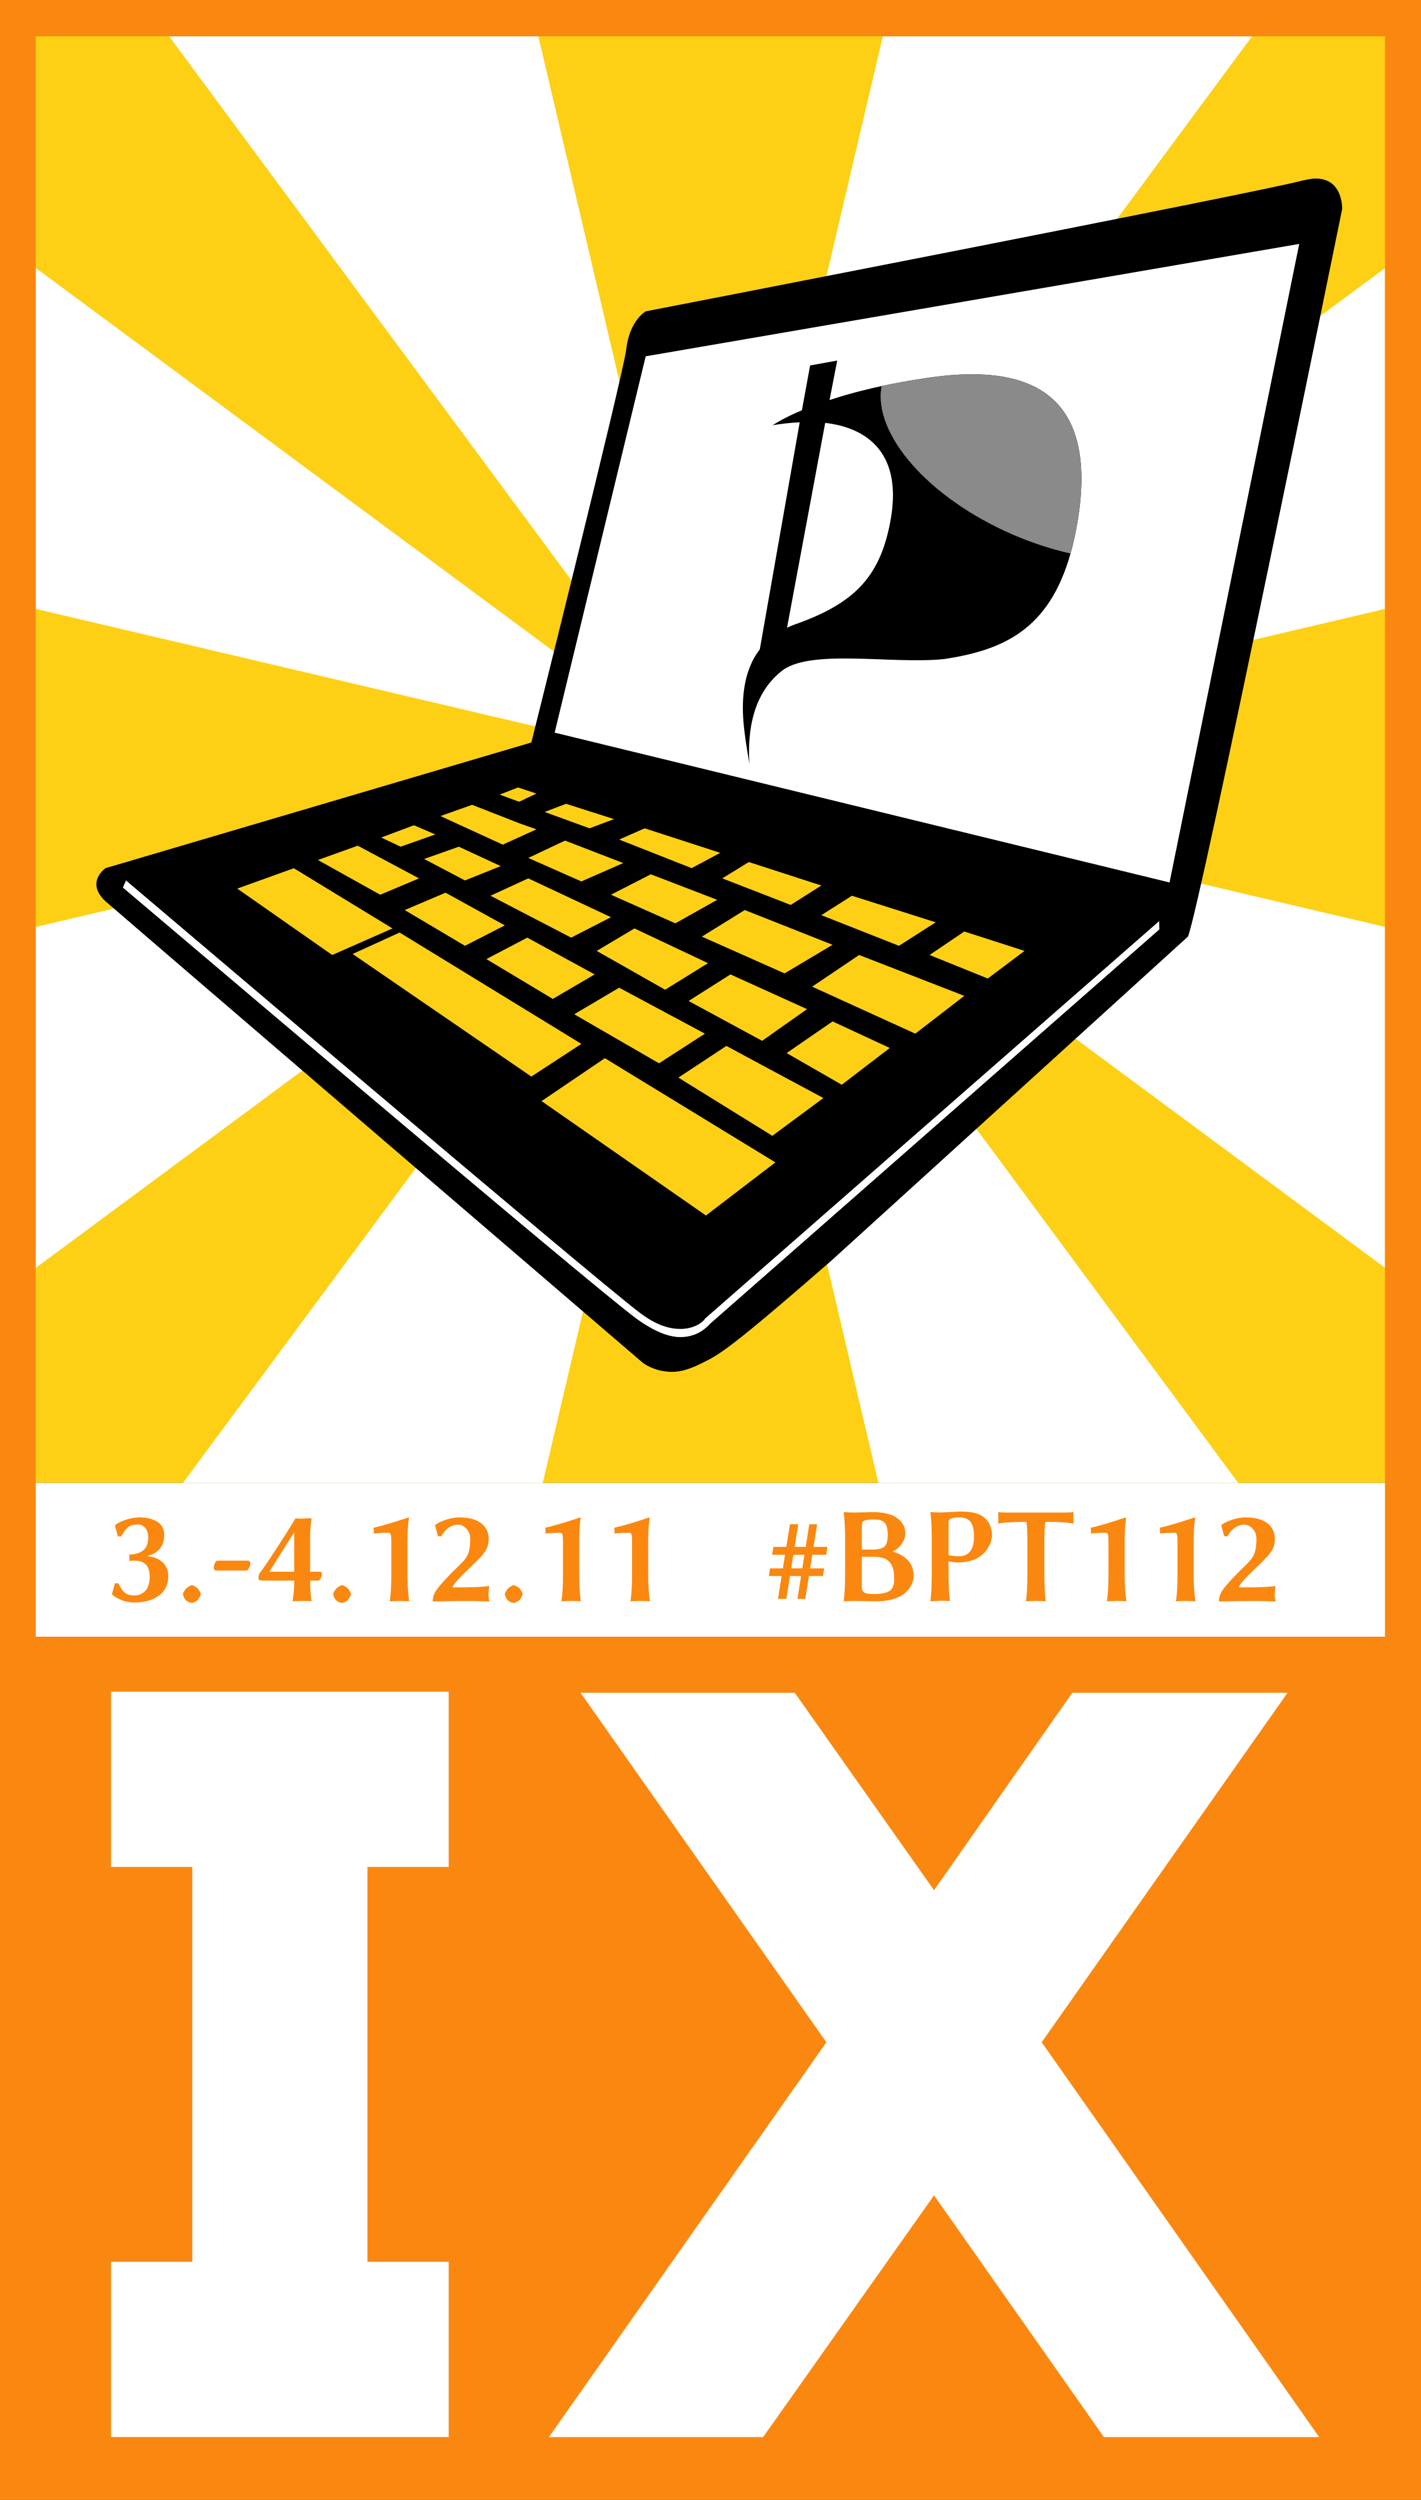
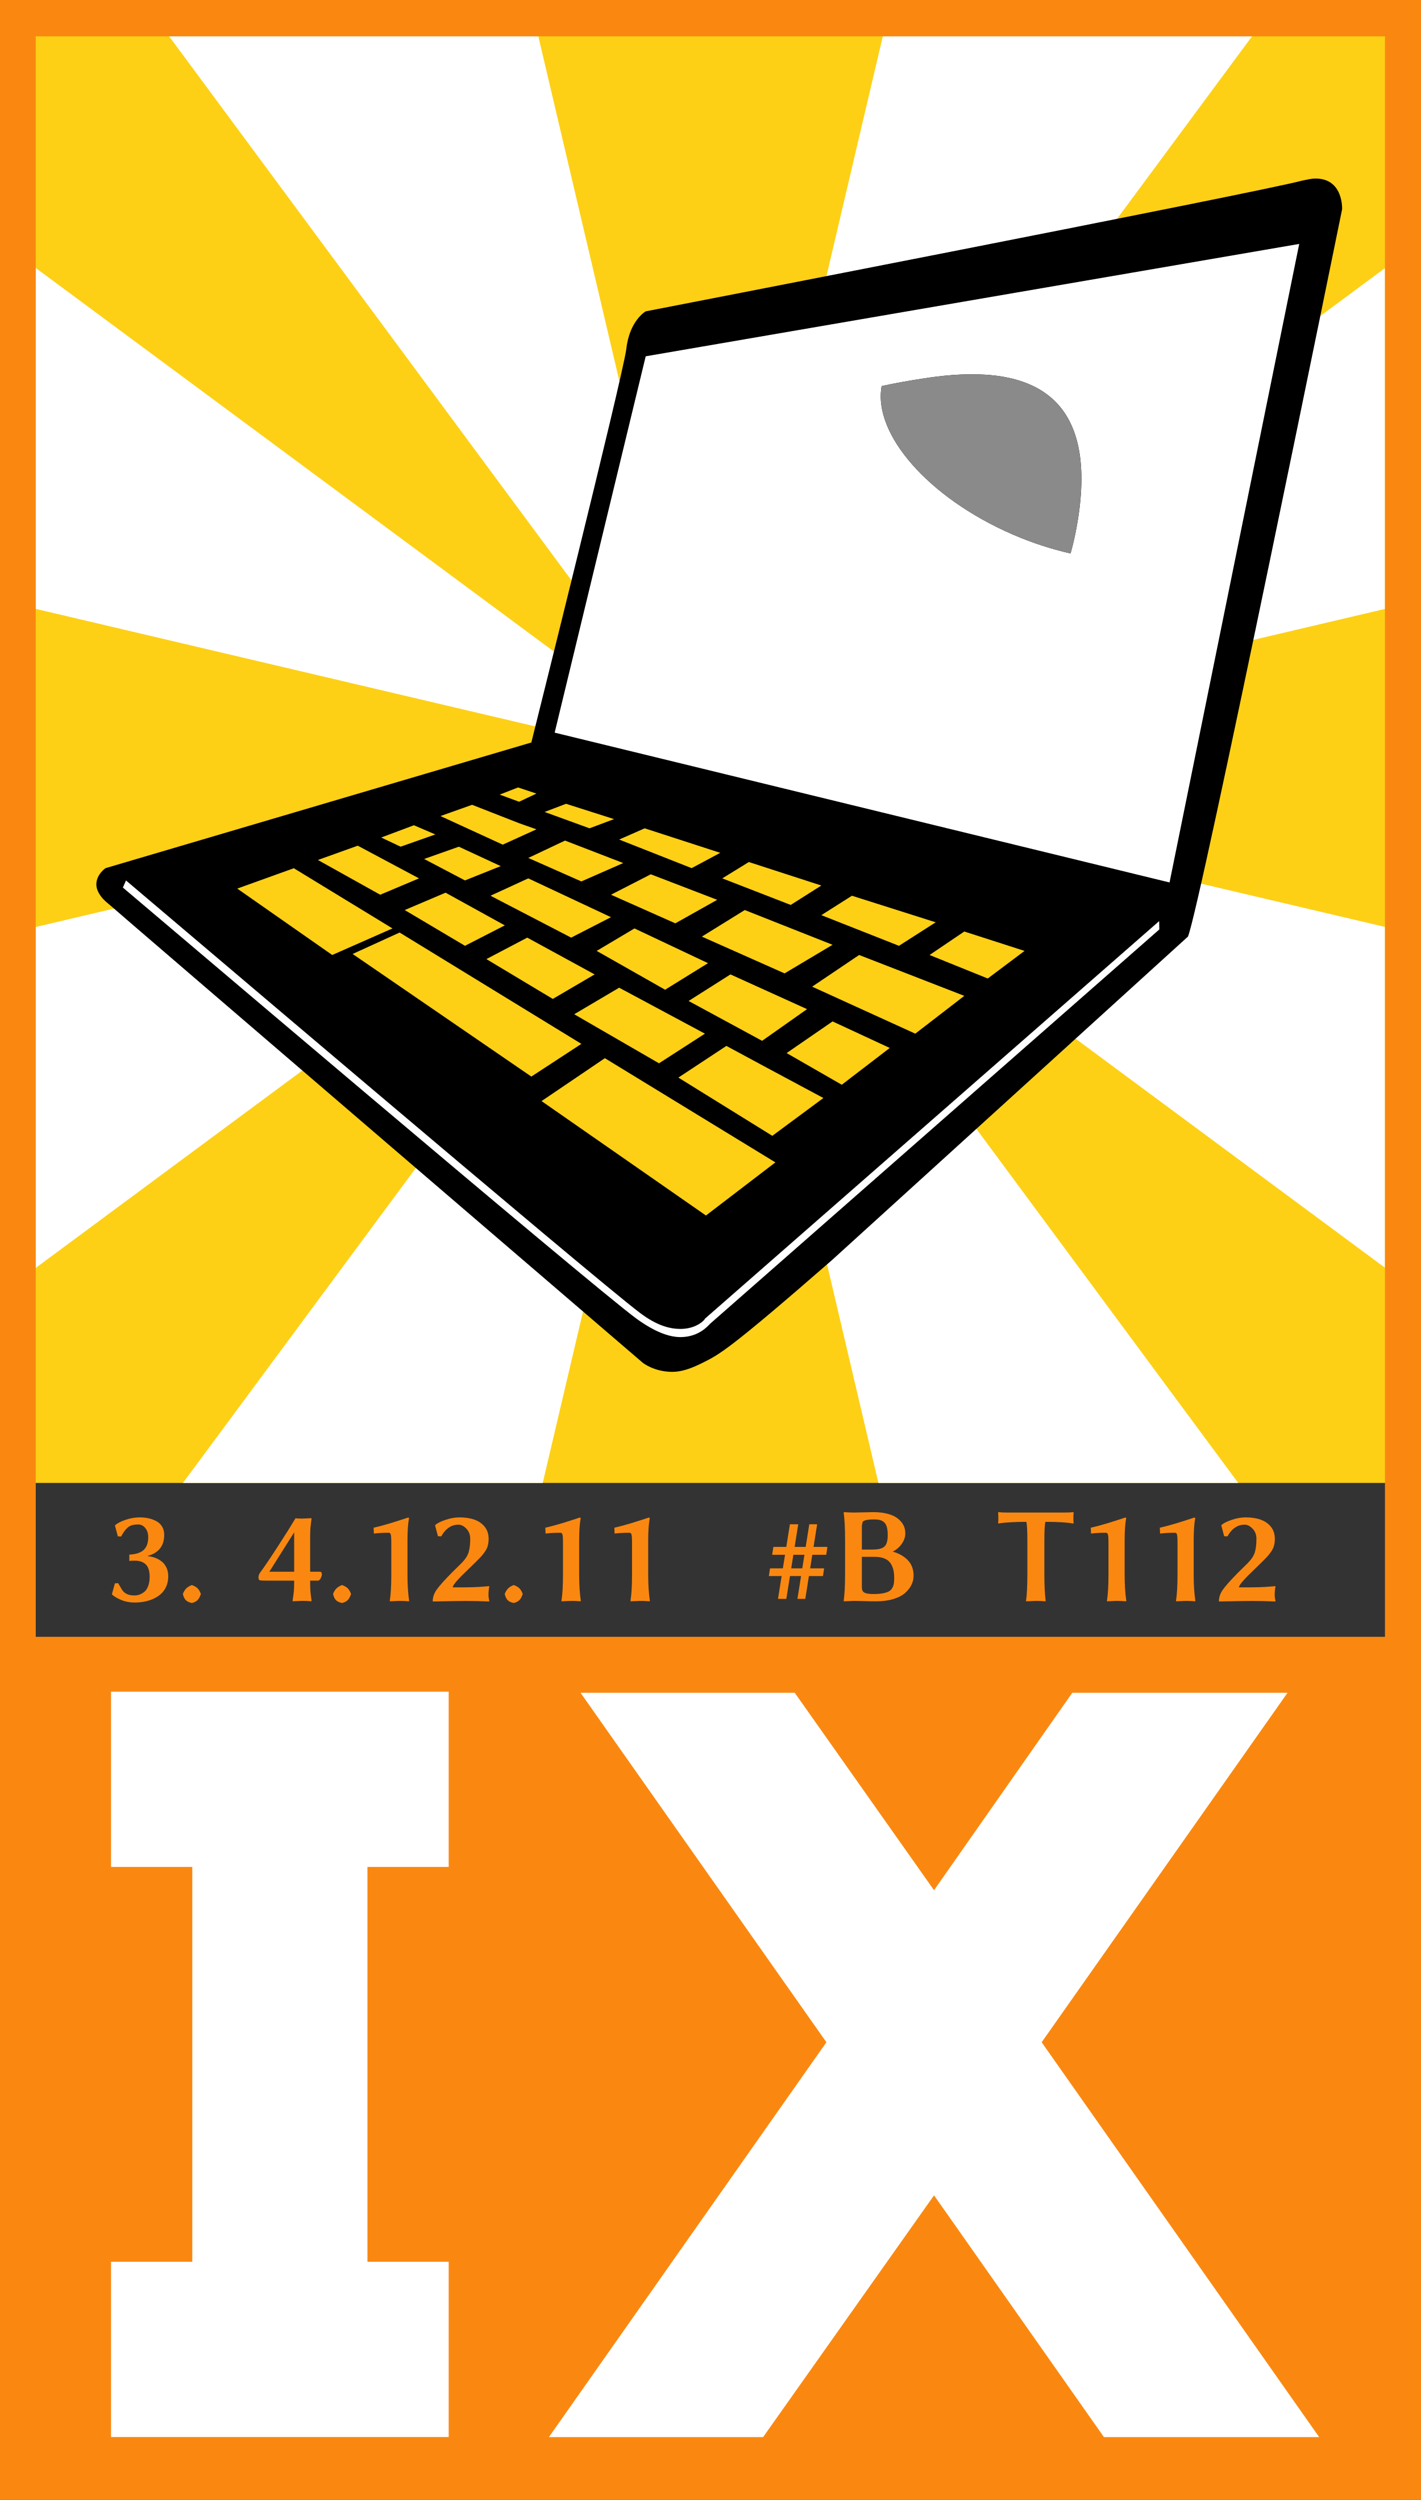
<svg xmlns="http://www.w3.org/2000/svg" xmlns:ns1="http://ns.adobe.com/AdobeIllustrator/10.0/" ns1:viewOrigin="310.6523 490.1221" ns1:rulerOrigin="0 0" ns1:pageBounds="0 595.2754 841.8896 0" width="219.717" height="386.337" viewBox="0 0 219.717 386.337" overflow="visible" enable-background="new 0 0 219.717 386.337" xml:space="preserve">
  <rect x="0" y="0" width="219.717" height="386.337" fill="#333333" stroke="none" />
  <g id="Ebene_1" ns1:knockout="Off" ns1:layer="yes" ns1:dimmedPercent="50" ns1:rgbTrio="#4F008000FFFF">
    <g>
      <path ns1:knockout="Off" fill="#FDD016" d="M2.775,229.172V2.815h214.155v226.356H2.775z" />
      <path ns1:knockout="Off" fill="#FFFFFF" d="M26.151,5.614l83.687,113.104L83.238,5.614H26.151z" />
      <path ns1:knockout="Off" fill="#FFFFFF" d="M136.502,5.614l-26.599,113.104L193.589,5.614H136.502z" />
      <path ns1:knockout="Off" fill="#FFFFFF" d="M28.287,229.172h55.631l25.92-110.217L28.287,229.172z" />
      <path ns1:knockout="Off" fill="#FFFFFF" d="M191.452,229.172l-81.549-110.217l25.919,110.217H191.452z" />
      <path ns1:knockout="Off" fill="#FFFFFF" d="M5.527,143.255v52.685l104.379-77.232L5.527,143.255z" />
      <path ns1:knockout="Off" fill="#FFFFFF" d="M5.527,41.413v52.683l104.379,24.547L5.527,41.413z" />
      <path ns1:knockout="Off" fill="#FFFFFF" d="M214.145,143.247l-104.346-24.539l104.346,77.208V143.247z" />
      <path ns1:knockout="Off" fill="#FFFFFF" d="M214.145,41.436l-104.346,77.207l104.346-24.54V41.436z" />
      <path ns1:knockout="Off" fill="#FFFFFF" d="M17.127,137.445l86.928,73.184l77.309-65.968l22.68-110.295L99.681,52.847     l-15.333,62.667l94.333,25l-74.282,61.184l-81.051-65.184l-4-1.333L17.127,137.445z" />
      <path ns1:knockout="Off" fill="#FDD016" d="M80.348,120.847l-46.195,15.88l75.528,53.787l52-43.667L80.348,120.847z" />
      <path ns1:knockout="Off" d="M201.362,27.906c-6.317,1.738-101.522,20.21-101.522,20.21s-2.525,1.421-3,5.842     c-0.631,4.579-14.684,60.788-14.684,60.788l-65.838,19.419c0,0-1.422,0.949-1.422,2.527c0,0.79,0.474,1.894,1.893,2.999     c3.791,3.318,82.576,70.894,82.576,70.894s1.737,1.421,4.58,1.421c1.421,0,2.842-0.475,4.736-1.421     c2.525-1.263,3.947-1.896,19.893-15.789l55.104-50.051c1.737-3.791,23.842-112.417,23.842-112.417     c0-0.157,0.158-4.737-4.105-4.737C202.783,27.59,202.151,27.749,201.362,27.906z M87.524,124.218l7.421,2.367l-3.79,1.422     l-6.946-2.527L87.524,124.218z M115.156,140.638l13.576,5.37l-7.42,4.419l-12.79-5.683L115.156,140.638z M111.682,135.744     l4.104-2.526l11.21,3.631l-4.736,3L111.682,135.744z M61.789,144.113l28.104,17.209l-7.736,5.052l-27.631-18.947L61.789,144.113z      M98.104,143.48l11.367,5.367l-6.631,4.106l-10.58-6L98.104,143.48z M94.472,138.271l6.157-3.158l10.264,3.946l-6.473,3.634     L94.472,138.271z M95.734,152.639l13.262,7.104l-7.102,4.579l-13.107-7.58L95.734,152.639z M85.473,154.375l-10.265-6.158     l6.317-3.316l10.42,5.685L85.473,154.375z M106.471,154.691l6.473-4.105l11.843,5.367l-6.949,4.896L106.471,154.691z      M88.314,144.901l-12.473-6.474l5.842-2.684l12.788,6L88.314,144.901z M71.895,136.061l-6.317-3.316l5.368-1.896l6.473,3.001     L71.895,136.061z M68.894,137.955l9.157,5.053l-6.156,3.157l-9.316-5.527L68.894,137.955z M93.525,163.532l26.365,16.104     l-10.736,8.209l-25.418-17.683L93.525,163.532z M119.418,175.531l-14.527-9l7.424-4.895l6.155,3.316l8.843,4.736L119.418,175.531     z M121.629,162.742l7.104-4.892l8.843,4.102l-7.421,5.686L121.629,162.742z M125.576,152.479l7.264-4.895l16.262,6.316     l-7.58,5.842L125.576,152.479z M143.73,147.585l5.371-3.63l9.314,2.999l-5.686,4.264L143.73,147.585z M138.997,146.165     l-12.001-4.737l4.735-3l12.948,4.106L138.997,146.165z M106.945,134.164l-11.211-4.42l3.947-1.736l11.685,3.789L106.945,134.164z      M96.367,133.375l-6.475,2.843l-8.209-3.631l5.684-2.683L96.367,133.375z M80.102,121.693l2.844,0.946l-2.684,1.263l-3-1.104     L80.102,121.693z M72.997,124.375l7.265,2.842l2.684,0.948l-5.209,2.368l-9.633-4.42L72.997,124.375z M63.999,127.535     l3.315,1.421l-5.368,1.892l-3-1.418L63.999,127.535z M55.315,130.692l9.474,5.052l-6,2.527l-9.633-5.369L55.315,130.692z      M60.684,143.48l-9.316,4.105l-14.683-10.262l8.745-3.146L60.684,143.48z M109.785,204.584c-0.314,0.315-1.734,2.052-4.578,2.052     c-1.736,0-3.945-0.789-6.788-2.842c-7.106-5.211-78.629-65.998-79.417-66.628l0.48-1.1c0.789,0.631,72.463,61.571,79.408,66.78     c2.688,2.054,4.738,2.527,6.316,2.527c2.527,0,3.789-1.421,3.789-1.579l70.236-61.447l0.024,1.291L109.785,204.584z      M180.837,136.375l-95.073-23.153L99.84,55.063l101.047-17.367L180.837,136.375z" />
-       <path ns1:knockout="Off" fill="none" d="M13.555,213.344h195.307V26.25H13.555V213.344z" />
      <path ns1:knockout="Off" fill="none" d="M127.592,65.354l-5.9,31.658c0.533-0.255,1.105-0.487,1.719-0.688     c8.654-3.158,12.538-7.125,14.178-15.331C139.809,70.016,134.043,66.095,127.592,65.354z" />
-       <path ns1:knockout="Off" d="M136.326,59.662c-3.077,0.661-5.755,1.397-8.059,2.163l1.182-6.104l-4.188,0.757l-1.27,6.928     c-1.863,0.777-3.356,1.558-4.535,2.313c1.282-0.219,2.71-0.387,4.197-0.457l-6.173,35.099c-1.345,1.735-2.038,3.77-2.355,5.687     c-0.573,3.53-0.159,6.778,0.757,12.005c-0.36-5.432,0.697-10.87,4.842-14.238c4.289-3.697,17.333-1.088,25.359-1.976     c8.908-1.384,16.09-4.399,19.448-16.308c-2.905-0.66-5.911-1.62-8.925-2.927C143.494,76.921,134.955,67.039,136.326,59.662z      M137.588,80.993c-1.64,8.207-5.523,12.173-14.178,15.331c-0.613,0.202-1.186,0.434-1.719,0.688l5.9-31.658     C134.043,66.095,139.809,70.016,137.588,80.993z" />
      <path ns1:knockout="Off" d="M142.822,58.484c-2.344,0.352-4.502,0.75-6.496,1.178c-1.371,7.376,7.168,17.259,20.281,22.943     c3.014,1.307,6.02,2.267,8.925,2.927c0.554-1.963,1.007-4.159,1.343-6.639C169.246,60.499,158.84,55.959,142.822,58.484z" />
      <path ns1:knockout="Off" fill="#8A8A8A" d="M142.822,58.484c-2.344,0.352-4.502,0.75-6.496,1.178     c-1.371,7.376,7.168,17.259,20.281,22.943c3.014,1.307,6.02,2.267,8.925,2.927c0.554-1.963,1.007-4.159,1.343-6.639     C169.246,60.499,158.84,55.959,142.822,58.484z" />
-       <path ns1:knockout="Off" fill="#FFFFFF" d="M216.931,252.956H2.775v-23.784h214.155V252.956z" />
      <g ns1:knockout="Off">
        <path ns1:knockout="Off" fill="#FA8810" d="M125.599,240.279l-0.333,2.094h2.159l-0.176,1.188h-2.173l-0.561,3.531h-1.215      l0.563-3.531h-1.715l-0.271,1.694l-0.293,1.837h-1.289l0.563-3.531h-1.974l0.176-1.188h1.988      c0.182-1.109,0.293-1.808,0.334-2.094h-1.994l0.197-1.219h1.991l0.56-3.5h1.288l-0.559,3.5h1.712l0.557-3.5h1.214l-0.556,3.5      h2.139l-0.176,1.219H125.599z M124.052,242.373l0.333-2.094h-1.713l-0.334,2.094H124.052z" />
-         <path ns1:knockout="Off" fill="#FA8810" d="M132.027,233.748c0.426,0,0.978-0.011,1.656-0.031c0.68-0.021,1.125-0.031,1.338-0.031      c0.754,0,1.424,0.069,2.013,0.207s1.064,0.317,1.427,0.538c0.363,0.222,0.662,0.479,0.898,0.771      c0.236,0.294,0.398,0.586,0.488,0.875c0.088,0.291,0.133,0.588,0.133,0.891c0,0.564-0.186,1.107-0.559,1.627      c-0.372,0.52-0.835,0.916-1.389,1.191c0.99,0.283,1.775,0.732,2.357,1.348c0.58,0.616,0.871,1.406,0.871,2.369      c0,0.483-0.106,0.949-0.32,1.397s-0.539,0.869-0.977,1.263c-0.438,0.393-1.043,0.709-1.814,0.947      c-0.773,0.238-1.662,0.356-2.668,0.356c-0.666,0-1.307-0.011-1.924-0.031s-1.127-0.031-1.531-0.031l-1.545,0.063l-0.031-0.063      c0.145-1.006,0.217-2.419,0.217-4.238v-5.18c0-1.765-0.072-3.177-0.217-4.238l0.052-0.063      C131.035,233.728,131.543,233.748,132.027,233.748z M133.262,235.771v3.696h1.637c0.895,0,1.512-0.153,1.852-0.46      c0.342-0.306,0.512-0.899,0.512-1.78c0-0.522-0.051-0.951-0.153-1.285s-0.257-0.58-0.466-0.738      c-0.207-0.158-0.422-0.263-0.645-0.315c-0.221-0.051-0.499-0.077-0.833-0.077c-0.56,0-0.978,0.034-1.253,0.104      c-0.277,0.069-0.454,0.165-0.532,0.289C133.301,235.327,133.262,235.517,133.262,235.771z M133.262,240.592v4.749      c0,0.365,0.127,0.623,0.379,0.773c0.252,0.152,0.732,0.228,1.442,0.228c0.556,0,1.026-0.036,1.415-0.108      c0.387-0.072,0.695-0.17,0.926-0.294c0.229-0.124,0.406-0.294,0.529-0.511s0.206-0.439,0.247-0.666s0.062-0.513,0.062-0.857      c0-0.509-0.045-0.951-0.133-1.326c-0.09-0.375-0.244-0.719-0.463-1.032s-0.533-0.55-0.943-0.712      c-0.412-0.162-0.914-0.243-1.51-0.243H133.262z" />
-         <path ns1:knockout="Off" fill="#FA8810" d="M144.068,237.968c0-1.816-0.069-3.227-0.207-4.232l0.041-0.061      c0.504,0.041,0.998,0.061,1.482,0.061c0.213,0,0.74-0.023,1.579-0.071s1.349-0.072,1.528-0.072c1.588,0,2.723,0.237,3.402,0.712      c0.537,0.372,0.918,0.813,1.146,1.321c0.227,0.517,0.341,1.008,0.341,1.476c0,0.379-0.058,0.762-0.171,1.148      s-0.304,0.774-0.572,1.164s-0.597,0.734-0.984,1.035c-0.389,0.3-0.887,0.545-1.495,0.734s-1.281,0.284-2.016,0.284      c-0.521,0-1.016-0.073-1.48-0.219v1.907c0,1.77,0.071,3.186,0.215,4.25l-0.041,0.029c-0.483-0.041-0.967-0.062-1.451-0.062      l-1.503,0.094l-0.021-0.094c0.138-0.956,0.207-2.367,0.207-4.232V237.968z M146.662,235.427v4.865      c0.267,0.137,0.822,0.206,1.665,0.206c0.706,0,1.261-0.246,1.665-0.738s0.607-1.251,0.607-2.277c0-0.605-0.057-1.113-0.17-1.522      c-0.113-0.41-0.279-0.717-0.499-0.92s-0.452-0.344-0.698-0.424c-0.248-0.078-0.542-0.118-0.885-0.118      c-0.486,0-0.855,0.038-1.105,0.114c-0.25,0.075-0.41,0.174-0.479,0.294S146.662,235.2,146.662,235.427z" />
+         <path ns1:knockout="Off" fill="#FA8810" d="M132.027,233.748c0.426,0,0.978-0.011,1.656-0.031c0.68-0.021,1.125-0.031,1.338-0.031      c0.754,0,1.424,0.069,2.013,0.207s1.064,0.317,1.427,0.538c0.363,0.222,0.662,0.479,0.898,0.771      c0.236,0.294,0.398,0.586,0.488,0.875c0.088,0.291,0.133,0.588,0.133,0.891c0,0.564-0.186,1.107-0.559,1.627      c-0.372,0.52-0.835,0.916-1.389,1.191c0.99,0.283,1.775,0.732,2.357,1.348c0.58,0.616,0.871,1.406,0.871,2.369      c0,0.483-0.106,0.949-0.32,1.397s-0.539,0.869-0.977,1.263c-0.438,0.393-1.043,0.709-1.814,0.947      c-0.773,0.238-1.662,0.356-2.668,0.356c-0.666,0-1.307-0.011-1.924-0.031s-1.127-0.031-1.531-0.031l-1.545,0.063l-0.031-0.063      c0.145-1.006,0.217-2.419,0.217-4.238v-5.18c0-1.765-0.072-3.177-0.217-4.238l0.052-0.063      C131.035,233.728,131.543,233.748,132.027,233.748z M133.262,235.771v3.696h1.637c0.895,0,1.512-0.153,1.852-0.46      c0.342-0.306,0.512-0.899,0.512-1.78c0-0.522-0.051-0.951-0.153-1.285s-0.257-0.58-0.466-0.738      c-0.207-0.158-0.422-0.263-0.645-0.315c-0.221-0.051-0.499-0.077-0.833-0.077c-0.56,0-0.978,0.034-1.253,0.104      c-0.277,0.069-0.454,0.165-0.532,0.289z M133.262,240.592v4.749      c0,0.365,0.127,0.623,0.379,0.773c0.252,0.152,0.732,0.228,1.442,0.228c0.556,0,1.026-0.036,1.415-0.108      c0.387-0.072,0.695-0.17,0.926-0.294c0.229-0.124,0.406-0.294,0.529-0.511s0.206-0.439,0.247-0.666s0.062-0.513,0.062-0.857      c0-0.509-0.045-0.951-0.133-1.326c-0.09-0.375-0.244-0.719-0.463-1.032s-0.533-0.55-0.943-0.712      c-0.412-0.162-0.914-0.243-1.51-0.243H133.262z" />
        <path ns1:knockout="Off" fill="#FA8810" d="M158.854,238.173c0-1.605-0.056-2.602-0.166-2.987c-0.84,0-1.619,0.021-2.34,0.062      c-0.719,0.042-1.23,0.084-1.533,0.125l-0.445,0.072l-0.041-0.083c0.049-0.379,0.049-0.917,0-1.614l0.041-0.062      c0.338,0.042,0.762,0.062,1.271,0.062h9.051c0.509,0,0.932-0.02,1.27-0.062l0.041,0.062c-0.048,0.697-0.048,1.235,0,1.614      l-0.041,0.083c-0.998-0.172-2.438-0.259-4.318-0.259c-0.109,0.386-0.164,1.382-0.164,2.987v4.994      c0,1.818,0.068,3.232,0.206,4.238l-0.042,0.062c-0.502-0.042-0.994-0.062-1.477-0.062l-1.499,0.062l-0.021-0.062      c0.138-0.959,0.207-2.371,0.207-4.238V238.173z" />
        <path ns1:knockout="Off" fill="#FA8810" d="M173.894,243.415c0,1.484,0.086,2.814,0.259,3.99l-0.042,0.062      c-0.483-0.042-0.981-0.062-1.493-0.062l-1.44,0.062l-0.021-0.062c0.158-1.012,0.237-2.344,0.237-3.996v-5.162      c0-0.467-0.022-0.813-0.067-1.037s-0.15-0.336-0.314-0.336c-0.924,0-1.695,0.042-2.314,0.124l-0.041-0.906      c0.461-0.103,0.973-0.231,1.533-0.388c0.563-0.156,0.987-0.279,1.277-0.368l1.441-0.46c0.664-0.217,1.02-0.333,1.068-0.347      c0.103,0,0.154,0.034,0.154,0.103c0,0.021-0.01,0.088-0.031,0.201c-0.02,0.113-0.037,0.221-0.051,0.32s-0.031,0.25-0.053,0.453      c-0.02,0.203-0.037,0.412-0.051,0.629s-0.026,0.488-0.037,0.814c-0.01,0.326-0.015,0.668-0.015,1.025V243.415z" />
        <path ns1:knockout="Off" fill="#FA8810" d="M184.569,243.415c0,1.484,0.086,2.814,0.259,3.99l-0.042,0.062      c-0.483-0.042-0.981-0.062-1.493-0.062l-1.44,0.062l-0.021-0.062c0.158-1.012,0.237-2.344,0.237-3.996v-5.162      c0-0.467-0.022-0.813-0.067-1.037s-0.15-0.336-0.314-0.336c-0.924,0-1.695,0.042-2.314,0.124l-0.041-0.906      c0.461-0.103,0.973-0.231,1.533-0.388c0.563-0.156,0.987-0.279,1.277-0.368l1.441-0.46c0.664-0.217,1.02-0.333,1.068-0.347      c0.103,0,0.154,0.034,0.154,0.103c0,0.021-0.01,0.088-0.031,0.201c-0.02,0.113-0.037,0.221-0.051,0.32s-0.031,0.25-0.053,0.453      c-0.02,0.203-0.037,0.412-0.051,0.629s-0.026,0.488-0.037,0.814c-0.01,0.326-0.015,0.668-0.015,1.025V243.415z" />
        <path ns1:knockout="Off" fill="#FA8810" d="M192.453,235.623c-1.102,0-1.99,0.602-2.664,1.805l-0.507-0.021l-0.444-1.67      l0.063-0.094c0.303-0.259,0.822-0.515,1.56-0.768c0.737-0.252,1.456-0.378,2.159-0.378c0.867,0,1.631,0.115,2.291,0.346      s1.192,0.599,1.598,1.104s0.607,1.127,0.607,1.863c0,0.388-0.043,0.74-0.129,1.059s-0.236,0.631-0.453,0.938      c-0.217,0.309-0.416,0.561-0.598,0.758s-0.461,0.482-0.84,0.855l-2.117,2.064c-0.316,0.311-0.627,0.646-0.93,1.006      c-0.324,0.395-0.485,0.668-0.485,0.819h1.735c0.496,0,0.947-0.007,1.354-0.021s0.715-0.027,0.928-0.041s0.491-0.035,0.835-0.063      c0.343-0.027,0.614-0.049,0.814-0.063c-0.09,0.404-0.134,0.867-0.134,1.389c0,0.26,0.044,0.588,0.134,0.985      c-1.409-0.056-2.636-0.083-3.681-0.083c-0.751,0-2.435,0.027-5.051,0.083l-0.021-0.083c0-0.592,0.203-1.174,0.609-1.749      c0.406-0.574,1.174-1.437,2.304-2.585l1.57-1.546c0.564-0.581,0.925-1.142,1.079-1.685c0.155-0.543,0.232-1.229,0.232-2.06      c0-0.615-0.197-1.13-0.594-1.546C193.281,235.831,192.873,235.623,192.453,235.623z" />
      </g>
      <g ns1:knockout="Off">
        <path ns1:knockout="Off" fill="#FA8810" d="M20.836,246.561c0.227,0,0.455-0.038,0.687-0.114c0.23-0.076,0.476-0.207,0.733-0.395      c0.258-0.186,0.47-0.484,0.635-0.893c0.166-0.408,0.248-0.902,0.248-1.483c0-0.483-0.061-0.896-0.182-1.234      s-0.295-0.597-0.522-0.773s-0.47-0.301-0.729-0.374c-0.259-0.072-0.553-0.108-0.883-0.108c-0.379,0-0.655,0.015-0.827,0.042      v-0.979c1.02-0.048,1.762-0.29,2.227-0.728s0.697-1.096,0.697-1.978c0-0.558-0.149-1.021-0.449-1.394      c-0.3-0.371-0.66-0.558-1.08-0.558c-0.365,0-0.678,0.034-0.939,0.104s-0.494,0.19-0.697,0.366s-0.375,0.361-0.517,0.558      s-0.312,0.474-0.511,0.831l-0.507-0.021l-0.444-1.663l0.063-0.092c0.31-0.275,0.828-0.54,1.555-0.795      c0.727-0.254,1.458-0.382,2.195-0.382c0.51,0,0.982,0.05,1.418,0.149c0.438,0.1,0.838,0.252,1.205,0.455s0.655,0.482,0.864,0.84      c0.209,0.358,0.313,0.778,0.313,1.26c0,0.868-0.221,1.572-0.66,2.113c-0.441,0.54-1.061,0.914-1.859,1.12v0.063      c0.412,0.035,0.798,0.122,1.156,0.261s0.689,0.328,0.993,0.57s0.546,0.559,0.726,0.95s0.27,0.833,0.27,1.323      c0,0.572-0.1,1.09-0.301,1.551c-0.201,0.462-0.469,0.846-0.805,1.152s-0.729,0.563-1.183,0.77      c-0.453,0.207-0.924,0.355-1.413,0.445c-0.489,0.089-0.995,0.134-1.518,0.134c-0.725,0-1.389-0.123-1.994-0.368      c-0.606-0.246-1.078-0.516-1.416-0.811l-0.082-0.102l0.465-1.682l0.506-0.021c0.365,0.65,0.62,1.062,0.765,1.235      c0.33,0.381,0.802,0.595,1.415,0.643C20.57,246.558,20.697,246.561,20.836,246.561z" />
        <path ns1:knockout="Off" fill="#FA8810" d="M28.291,246.399v-0.115c0.138-0.332,0.305-0.598,0.501-0.799      c0.196-0.2,0.474-0.373,0.833-0.519h0.082c0.359,0.132,0.638,0.296,0.838,0.493c0.199,0.197,0.365,0.473,0.496,0.824v0.115      c-0.138,0.395-0.307,0.691-0.506,0.893c-0.201,0.199-0.477,0.342-0.828,0.425h-0.082c-0.394-0.083-0.688-0.222-0.885-0.415      C28.545,247.108,28.395,246.808,28.291,246.399z" />
-         <path ns1:knockout="Off" fill="#FA8810" d="M38.126,242.717h-4.76c-0.089,0-0.165-0.052-0.227-0.153      c-0.062-0.104-0.093-0.206-0.093-0.309c0-0.191,0.059-0.418,0.175-0.679s0.233-0.391,0.351-0.391h4.832      c0.096,0,0.17,0.054,0.221,0.159c0.053,0.106,0.078,0.215,0.078,0.324c0,0.15-0.065,0.363-0.195,0.637      C38.377,242.58,38.25,242.717,38.126,242.717z" />
        <path ns1:knockout="Off" fill="#FA8810" d="M45.487,244.272H41.18c-0.572,0-0.902-0.018-0.992-0.052      c-0.117-0.041-0.182-0.117-0.195-0.228l-0.011-0.031c0-0.02-0.002-0.048-0.005-0.082c-0.004-0.034-0.008-0.074-0.012-0.119      c-0.003-0.045,0-0.095,0.012-0.15c0.01-0.055,0.023-0.113,0.041-0.176c0.018-0.062,0.043-0.129,0.077-0.201      s0.079-0.143,0.134-0.212c0.6-0.806,1.495-2.128,2.687-3.967s2.106-3.296,2.747-4.37l0.021-0.062      c0.165,0.042,0.507,0.062,1.028,0.062l1.41-0.062l0.053,0.062c-0.015,0.084-0.031,0.211-0.053,0.383l-0.041,0.341l-0.031,0.278      c-0.021,0.139-0.033,0.234-0.036,0.289c-0.003,0.056-0.011,0.145-0.021,0.27c-0.01,0.123-0.016,0.229-0.016,0.314      s-0.004,0.2-0.01,0.342c-0.008,0.141-0.011,0.287-0.011,0.438v0.495v5.063h1.524c0.191,0,0.288,0.142,0.288,0.424      c0,0.152-0.063,0.348-0.19,0.59c-0.127,0.24-0.26,0.361-0.396,0.361h-1.226c0,0.207,0.001,0.395,0.005,0.563      s0.006,0.313,0.006,0.434c0,0.119,0.005,0.252,0.016,0.396c0.01,0.145,0.017,0.246,0.02,0.305      c0.004,0.059,0.014,0.166,0.031,0.324s0.029,0.26,0.037,0.305c0.006,0.045,0.023,0.172,0.051,0.382s0.045,0.349,0.053,0.417      l-0.053,0.063c-0.432-0.041-0.902-0.063-1.41-0.063l-1.451,0.063l-0.021-0.063c0.014-0.116,0.038-0.291,0.072-0.525      c0.034-0.233,0.057-0.391,0.067-0.469c0.01-0.08,0.025-0.21,0.046-0.393c0.021-0.182,0.032-0.342,0.036-0.479      s0.01-0.314,0.016-0.531C45.484,244.783,45.487,244.541,45.487,244.272z M45.487,236.803l-3.843,6.095h3.843V236.803z" />
        <path ns1:knockout="Off" fill="#FA8810" d="M51.512,246.399v-0.115c0.137-0.332,0.305-0.598,0.5-0.799      c0.197-0.2,0.475-0.373,0.833-0.519h0.083c0.358,0.132,0.637,0.296,0.838,0.493c0.199,0.197,0.365,0.473,0.496,0.824v0.115      c-0.139,0.395-0.307,0.691-0.507,0.893c-0.2,0.199-0.476,0.342-0.827,0.425h-0.083c-0.394-0.083-0.688-0.222-0.884-0.415      S51.615,246.808,51.512,246.399z" />
        <path ns1:knockout="Off" fill="#FA8810" d="M63.004,243.415c0,1.484,0.086,2.814,0.259,3.99l-0.042,0.062      c-0.482-0.042-0.98-0.062-1.492-0.062l-1.441,0.062l-0.02-0.062c0.158-1.012,0.236-2.344,0.236-3.996v-5.162      c0-0.467-0.021-0.813-0.066-1.037s-0.15-0.336-0.315-0.336c-0.923,0-1.694,0.042-2.313,0.124l-0.041-0.906      c0.461-0.103,0.972-0.231,1.533-0.388s0.986-0.279,1.276-0.368l1.442-0.46c0.663-0.217,1.02-0.333,1.067-0.347      c0.103,0,0.155,0.034,0.155,0.103c0,0.021-0.011,0.088-0.031,0.201s-0.038,0.221-0.052,0.32s-0.031,0.25-0.052,0.453      s-0.038,0.412-0.052,0.629s-0.026,0.488-0.036,0.814s-0.016,0.668-0.016,1.025V243.415z" />
        <path ns1:knockout="Off" fill="#FA8810" d="M70.889,235.623c-1.102,0-1.99,0.602-2.665,1.805l-0.507-0.021l-0.443-1.67      l0.063-0.094c0.303-0.259,0.822-0.515,1.559-0.768c0.737-0.252,1.457-0.378,2.16-0.378c0.867,0,1.631,0.115,2.291,0.346      c0.659,0.23,1.191,0.599,1.598,1.104c0.404,0.506,0.607,1.127,0.607,1.863c0,0.388-0.043,0.74-0.129,1.059      s-0.237,0.631-0.453,0.938c-0.217,0.309-0.416,0.561-0.598,0.758s-0.462,0.482-0.84,0.855l-2.117,2.064      c-0.317,0.311-0.627,0.646-0.93,1.006c-0.324,0.395-0.486,0.668-0.486,0.819h1.736c0.495,0,0.946-0.007,1.353-0.021      s0.716-0.027,0.929-0.041s0.49-0.035,0.834-0.063s0.615-0.049,0.814-0.063c-0.09,0.404-0.134,0.867-0.134,1.389      c0,0.26,0.044,0.588,0.134,0.985c-1.408-0.056-2.635-0.083-3.68-0.083c-0.752,0-2.436,0.027-5.052,0.083l-0.021-0.083      c0-0.592,0.203-1.174,0.609-1.749c0.406-0.574,1.174-1.437,2.303-2.585l1.57-1.546c0.564-0.581,0.925-1.142,1.08-1.685      c0.154-0.543,0.232-1.229,0.232-2.06c0-0.615-0.198-1.13-0.594-1.546C71.717,235.831,71.309,235.623,70.889,235.623z" />
        <path ns1:knockout="Off" fill="#FA8810" d="M78.057,246.399v-0.115c0.137-0.332,0.305-0.598,0.5-0.799      c0.197-0.2,0.475-0.373,0.833-0.519h0.083c0.358,0.132,0.637,0.296,0.838,0.493c0.199,0.197,0.365,0.473,0.496,0.824v0.115      c-0.139,0.395-0.307,0.691-0.507,0.893c-0.2,0.199-0.476,0.342-0.827,0.425H79.39c-0.394-0.083-0.688-0.222-0.884-0.415      S78.16,246.808,78.057,246.399z" />
        <path ns1:knockout="Off" fill="#FA8810" d="M89.549,243.415c0,1.484,0.086,2.814,0.259,3.99l-0.042,0.062      c-0.482-0.042-0.98-0.062-1.492-0.062l-1.441,0.062l-0.02-0.062c0.158-1.012,0.236-2.344,0.236-3.996v-5.162      c0-0.467-0.021-0.813-0.066-1.037s-0.15-0.336-0.315-0.336c-0.923,0-1.694,0.042-2.313,0.124l-0.041-0.906      c0.461-0.103,0.972-0.231,1.533-0.388s0.986-0.279,1.276-0.368l1.442-0.46c0.663-0.217,1.02-0.333,1.067-0.347      c0.103,0,0.155,0.034,0.155,0.103c0,0.021-0.011,0.088-0.031,0.201s-0.038,0.221-0.052,0.32s-0.031,0.25-0.052,0.453      s-0.038,0.412-0.052,0.629s-0.026,0.488-0.036,0.814s-0.016,0.668-0.016,1.025V243.415z" />
        <path ns1:knockout="Off" fill="#FA8810" d="M100.225,243.415c0,1.484,0.086,2.814,0.259,3.99l-0.042,0.062      c-0.482-0.042-0.98-0.062-1.492-0.062l-1.441,0.062l-0.02-0.062c0.158-1.012,0.236-2.344,0.236-3.996v-5.162      c0-0.467-0.021-0.813-0.066-1.037s-0.15-0.336-0.315-0.336c-0.923,0-1.694,0.042-2.313,0.124l-0.041-0.906      c0.461-0.103,0.972-0.231,1.533-0.388s0.986-0.279,1.276-0.368l1.442-0.46c0.663-0.217,1.02-0.333,1.067-0.347      c0.103,0,0.155,0.034,0.155,0.103c0,0.021-0.011,0.088-0.031,0.201s-0.038,0.221-0.052,0.32s-0.031,0.25-0.052,0.453      s-0.038,0.412-0.052,0.629s-0.026,0.488-0.036,0.814s-0.016,0.668-0.016,1.025V243.415z" />
      </g>
      <path ns1:knockout="Off" fill="#FA8810" d="M0,0v386.337h219.717V0H0z M214.145,5.614v247.342H5.527V5.614H214.145z" />
      <g ns1:knockout="Off">
        <path ns1:knockout="Off" fill="#FFFFFF" d="M17.168,376.617v-27.082h12.564v-61.02H17.168v-27.083h52.209v27.083H56.815v61.02      h12.562v27.082H17.168z" />
        <path ns1:knockout="Off" fill="#FFFFFF" d="M170.691,376.629l-26.269-37.362l-26.429,37.362H84.873l42.908-61.02l-38.014-54.004      h33.119l21.536,30.51l21.374-30.51h33.281l-38.014,54.004l42.908,61.02H170.691z" />
      </g>
    </g>
  </g>
</svg>